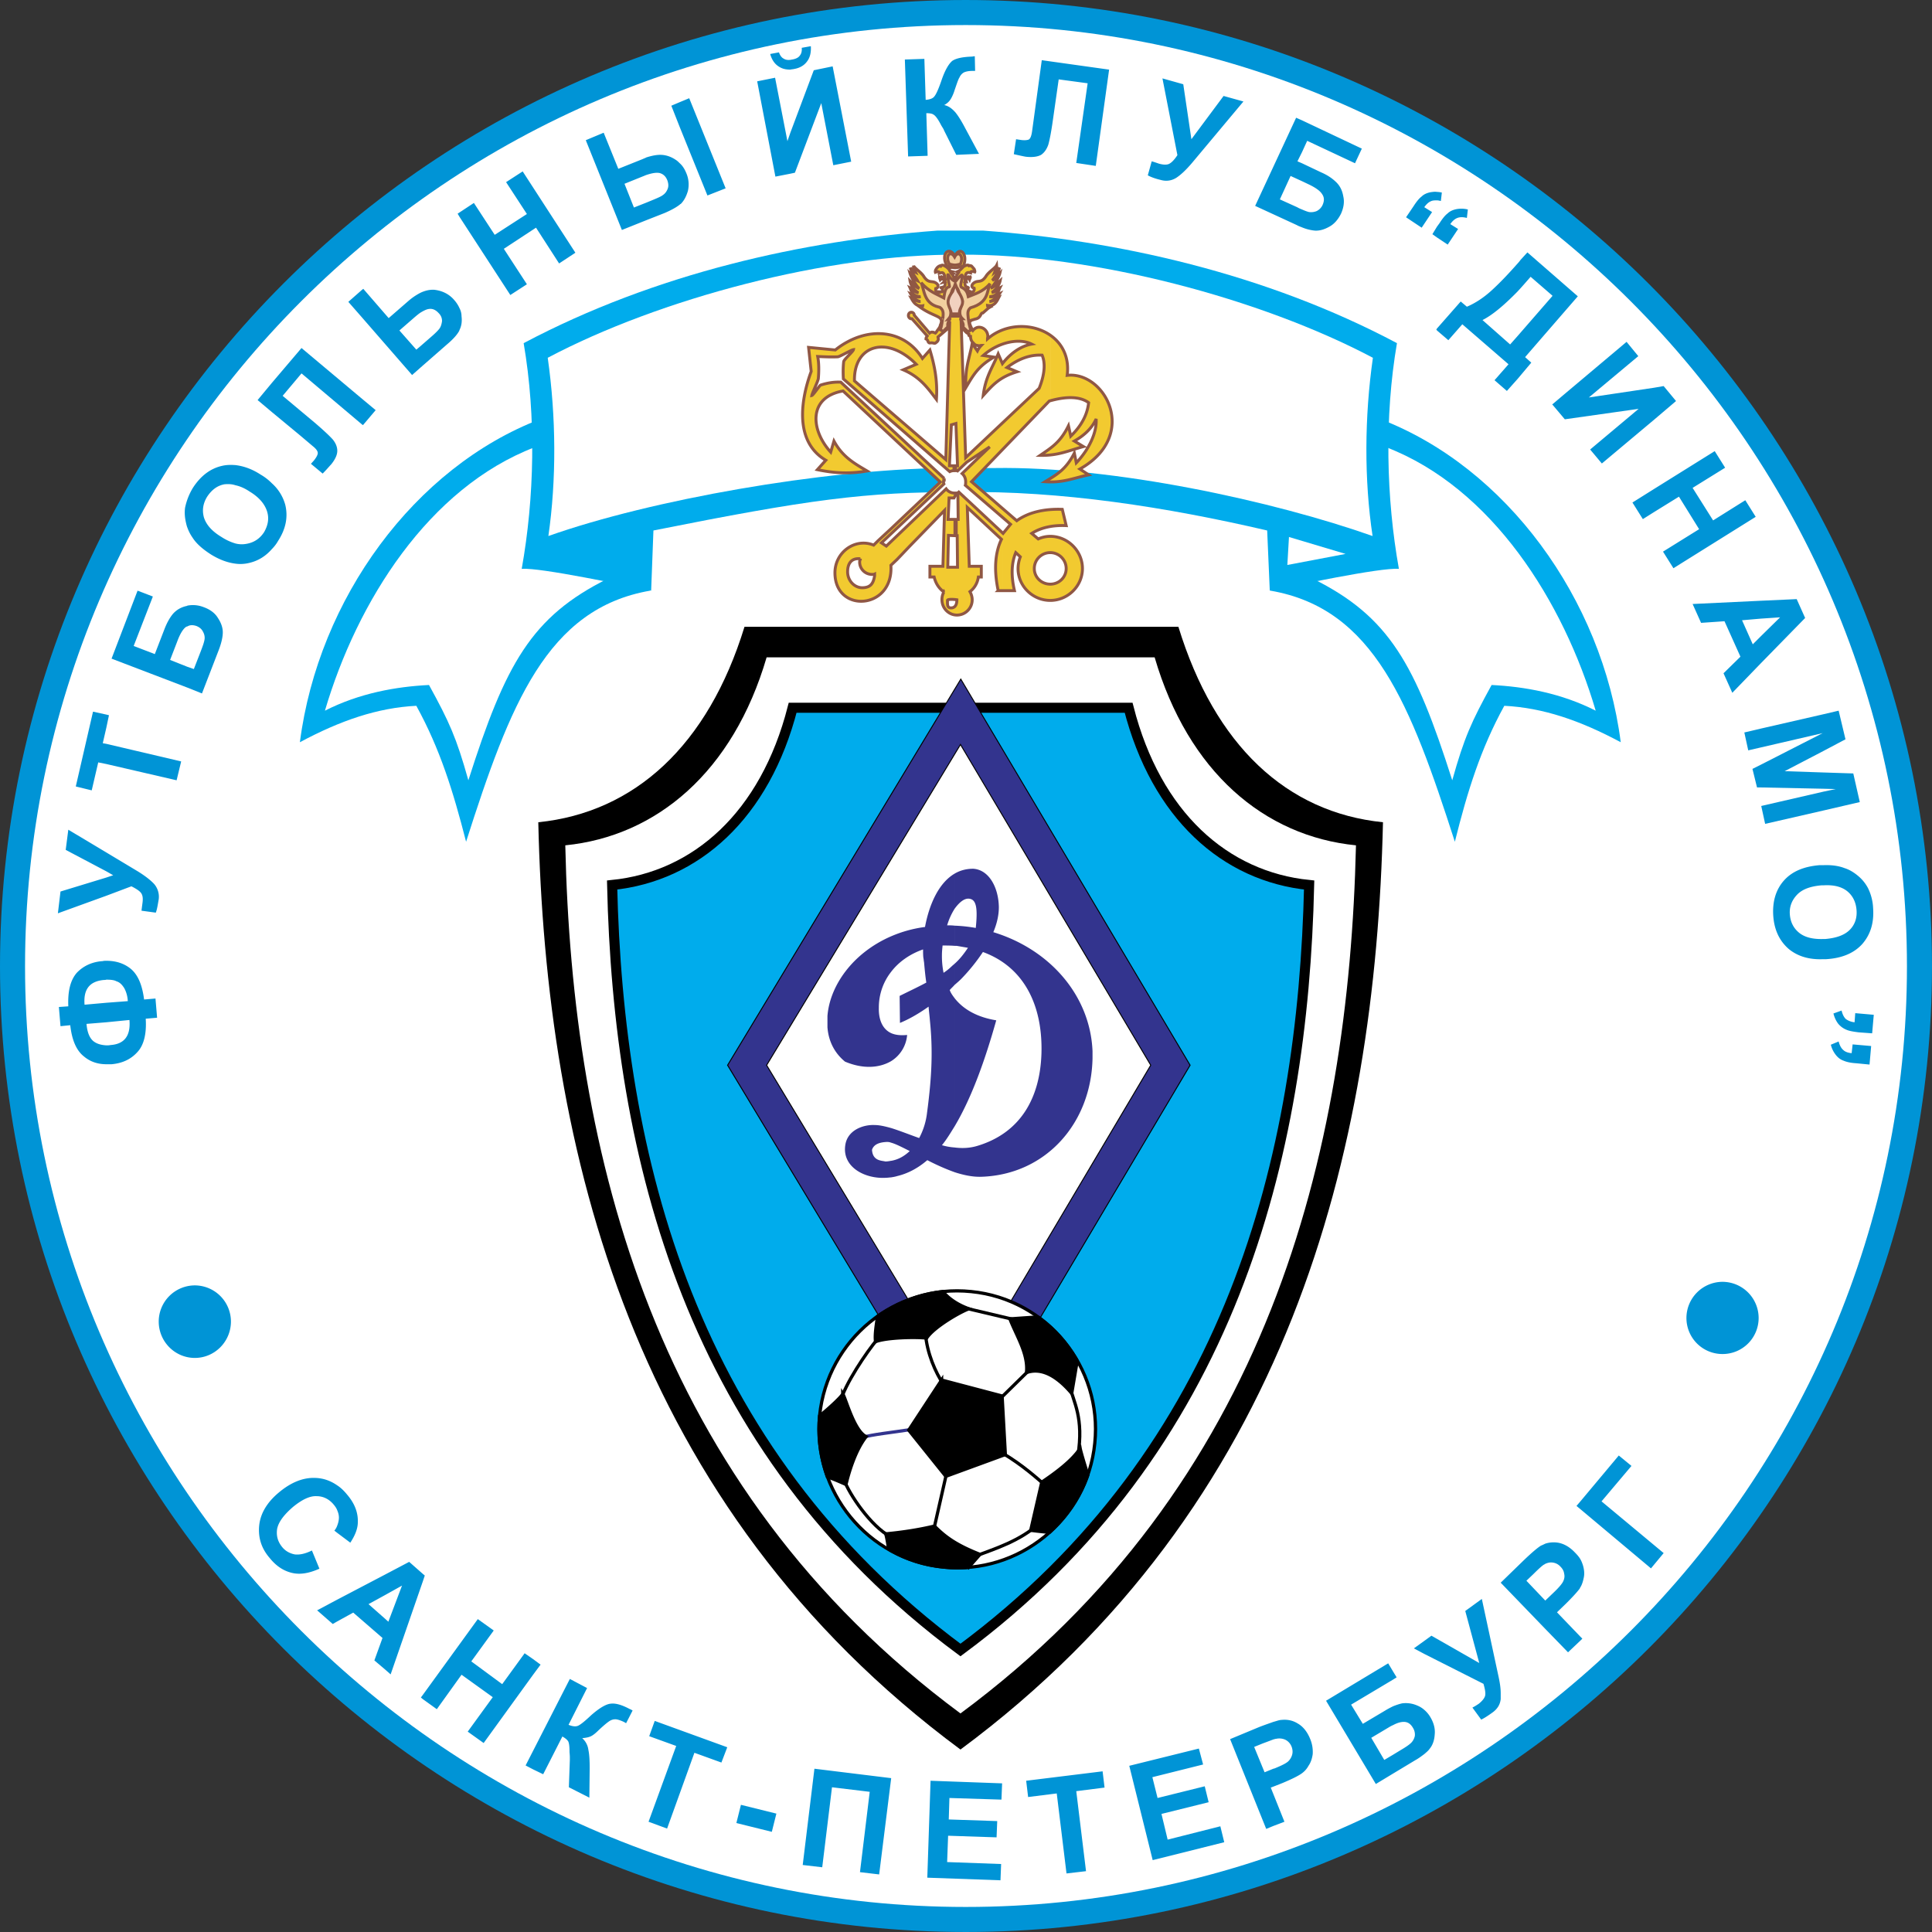
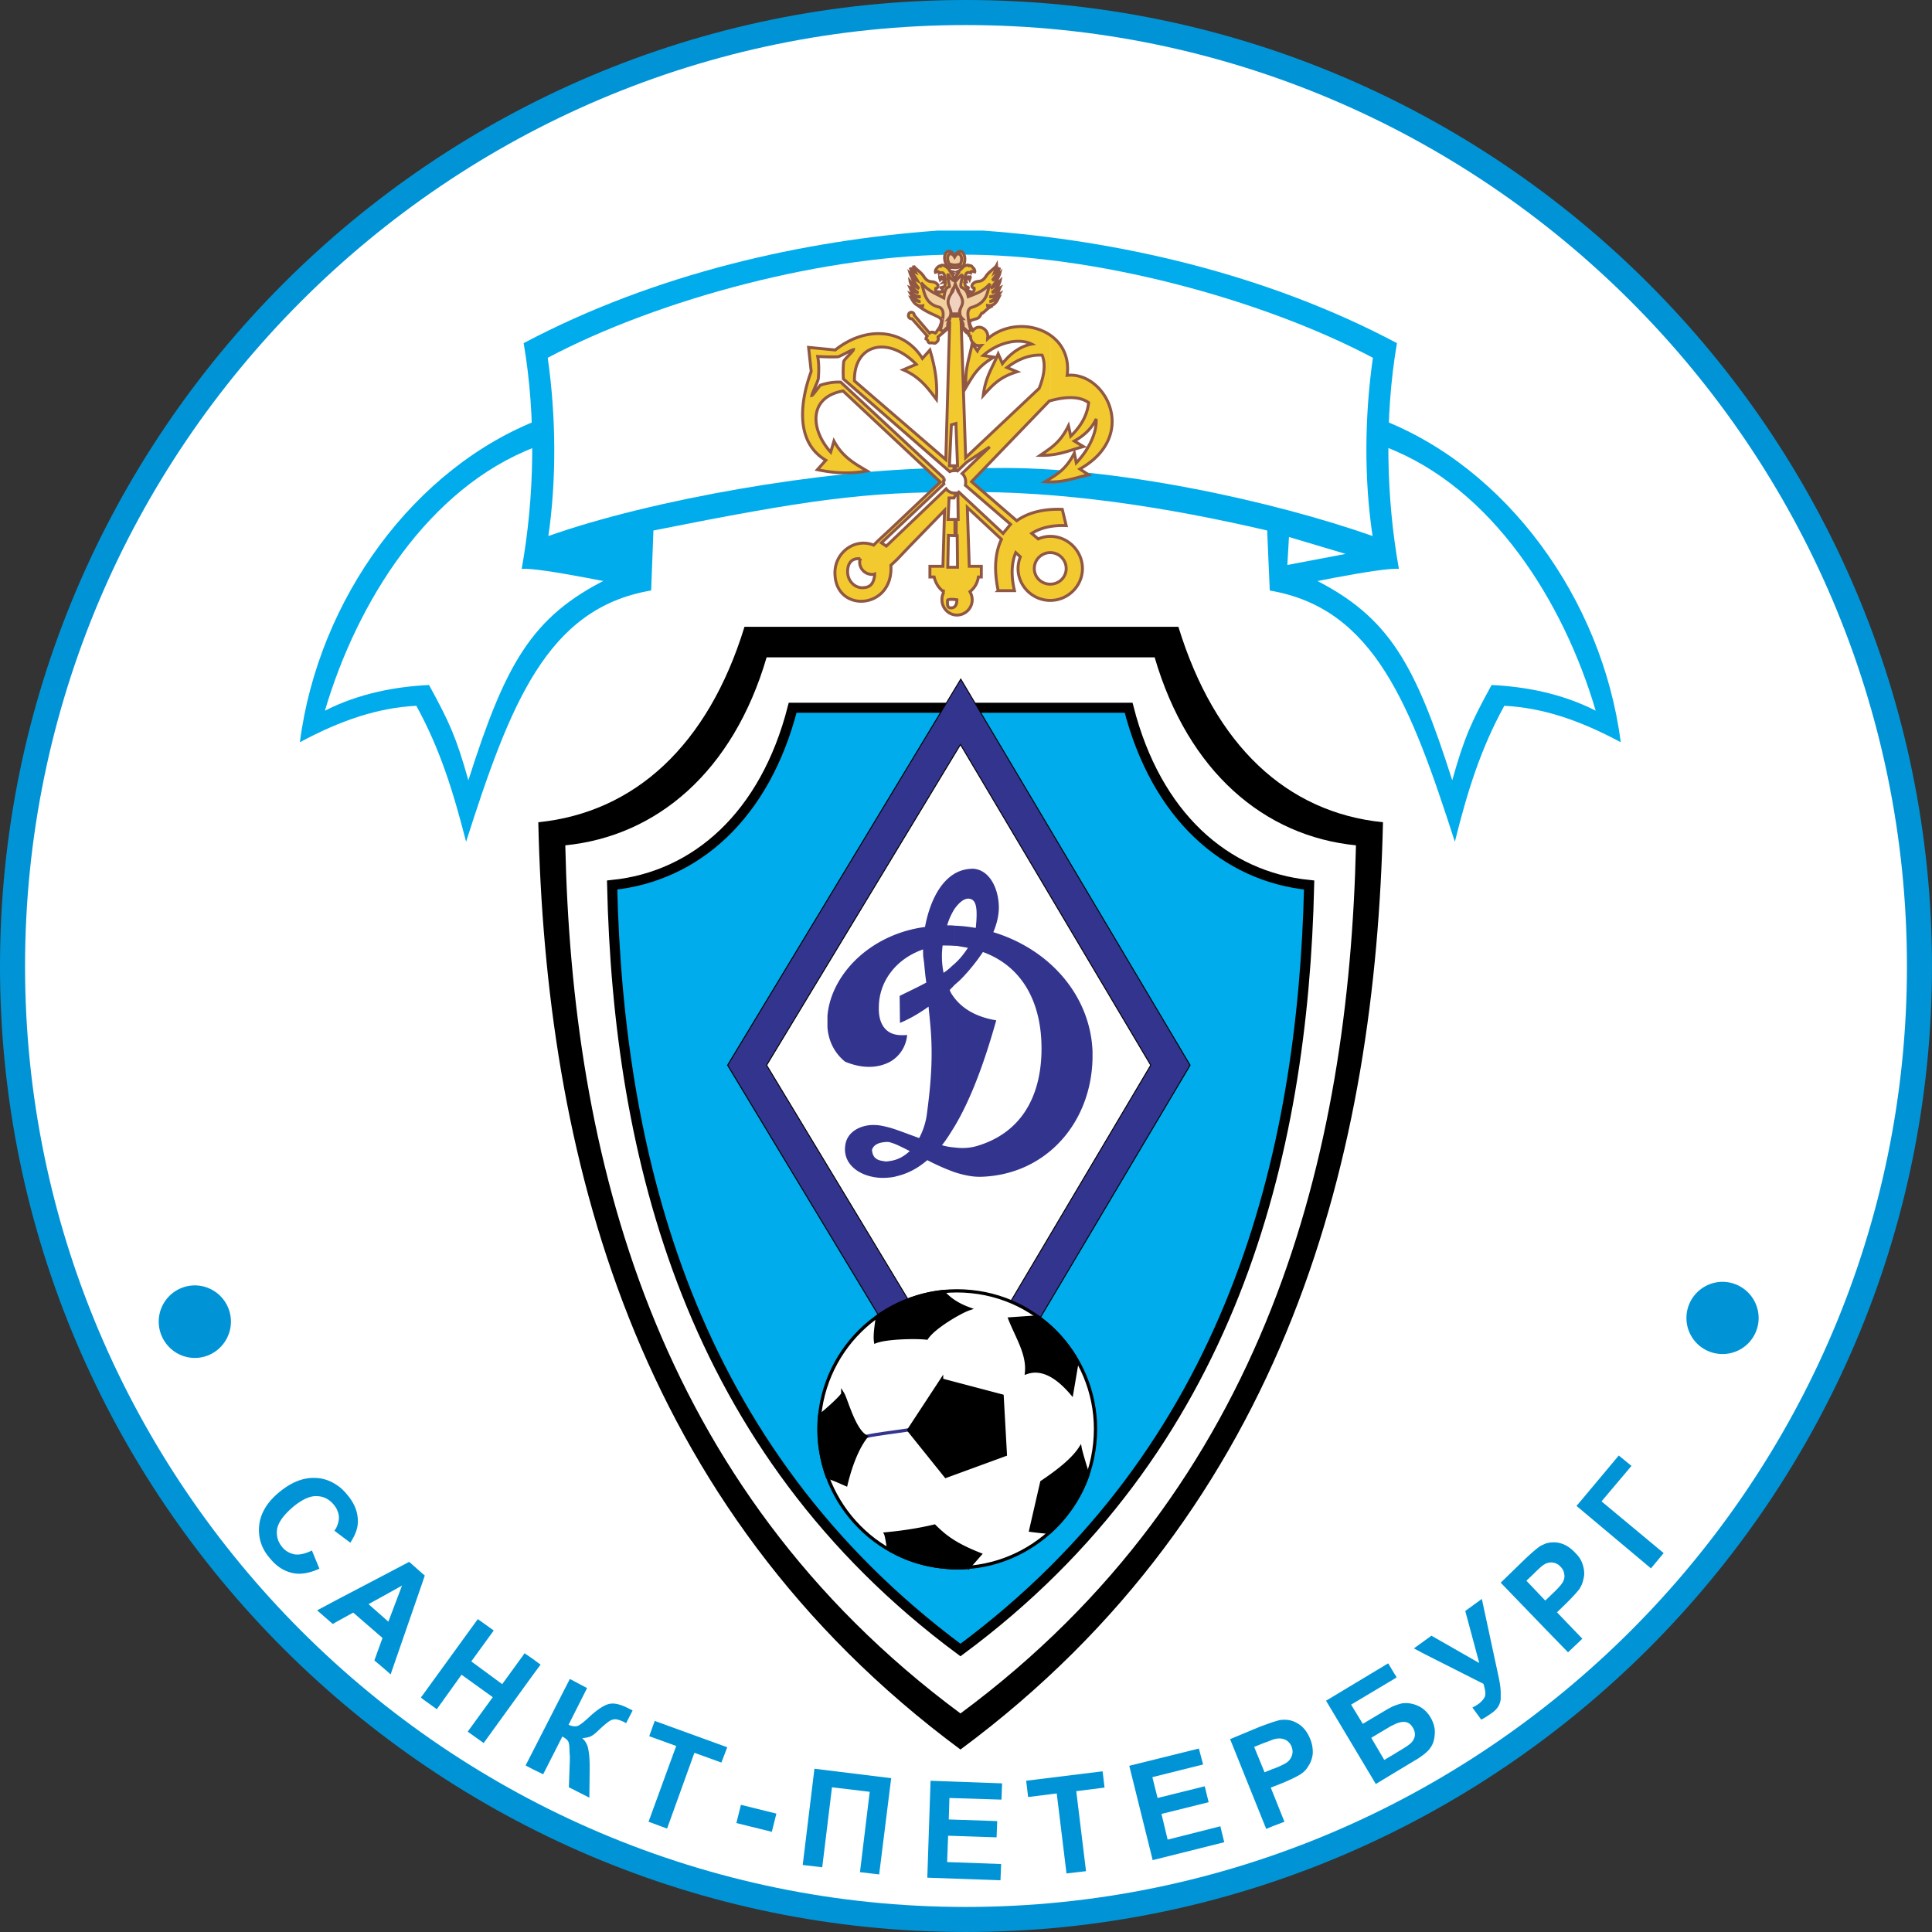
<svg xmlns="http://www.w3.org/2000/svg" width="2500" height="2500" viewBox="0 0 214.619 214.618">
  <rect x="0" y="0" width="214.619" height="214.618" fill="#333333" stroke="none" />
  <path d="M107.273 214.618c59.146 0 107.345-48.198 107.345-107.273C214.619 48.198 166.419 0 107.273 0 48.199 0 0 48.198 0 107.345c0 59.075 48.199 107.273 107.273 107.273z" fill="#0094d6" />
  <path d="M107.273 211.836c57.593 0 104.563-46.971 104.563-104.491 0-57.593-46.971-104.563-104.563-104.563-57.521 0-104.491 46.97-104.491 104.563 0 57.521 46.97 104.491 104.491 104.491z" fill="#fff" />
  <g fill="#0094d6">
    <path d="M81.801 202.515l3.938.975.506-2.023-3.938-.976zM67.854 189.254c-.506.036-1.265.47-2.204 1.301-.723.687-1.192 1.048-1.445 1.156-.253.108-.614.072-1.048-.108l2.06-4.083-1.915-1.012-4.083 7.985-.831 1.626.831.434 1.12.542 2.132-4.192c.325.181.542.362.65.542.108.217.145.614.145 1.192.036.361.036.542.036.578v.29l-.108 3.035 2.276 1.156.036-3.288c0-.831-.036-1.518-.145-2.023a2.08 2.08 0 0 0-.686-1.3c.434-.037.795-.108 1.048-.253.253-.144.505-.361.795-.65.542-.506.939-.832 1.156-.976.216-.145.434-.217.686-.217.217 0 .542.108.939.289l.253.144.723-1.409c-.144-.072-.217-.145-.289-.145-.867-.469-1.59-.686-2.132-.614zM89.171 207.175l2.168.253 1.084-8.887 4.191.505-1.083 8.924 2.131.253 1.337-10.695-8.527-1.048zM34.65 172.237c-.723.361-1.374.505-1.915.434-.542-.108-1.012-.362-1.373-.795-.506-.615-.686-1.265-.578-2.023.145-.759.723-1.554 1.77-2.457.976-.795 1.843-1.229 2.602-1.192.759 0 1.409.326 1.915.939.181.217.325.434.398.65.108.253.18.505.18.795 0 .289-.072.578-.18.867a1.84 1.84 0 0 1-.326.578l.326.253 1.445 1.083c.505-.758.795-1.481.831-2.132.072-1.156-.325-2.204-1.192-3.215-.325-.397-.687-.759-1.083-1.012-.723-.506-1.518-.795-2.385-.831-1.373-.072-2.746.47-4.119 1.626-1.301 1.084-2.023 2.312-2.168 3.613-.145 1.337.217 2.565 1.157 3.649.723.903 1.553 1.445 2.493 1.662.903.216 1.915.036 3.035-.47l-.833-2.022zM60.05 184.918l-.831-.613-.939-.651-2.493 3.432-3.433-2.528 2.493-3.433-1.77-1.265-6.107 8.419-.216.289.216.181 1.554 1.119 2.746-3.829 3.469 2.493-2.782 3.829 1.77 1.265 5.492-7.587zM47.188 175.019l-.217-.181-1.517-1.337-2.674 1.409-5.311 2.783-2.24 1.192 1.734 1.517.506-.289 1.77-.976 3.252 2.818-.903 2.493 1.192 1.011.614.542 3.577-10.333.217-.649zm-4.047 5.13l-.361-.325-1.843-1.626 1.843-1.012 1.879-1.048-1.518 4.011zM72.118 192.868l2.999 1.083-3.072 8.419 2.06.759 3.035-8.419 2.999 1.084.65-1.698-8.057-2.927zM164.613 177.62l-1.842 1.337 1.554 5.781-5.312-3.035-.795.578-1.156.831 1.156.614 6.576 3.324c.18.614.253 1.048.18 1.337-.072.252-.289.542-.687.867-.216.145-.433.29-.722.434l.976 1.336c.325-.145.758-.433 1.265-.795.542-.397.831-.867.903-1.48v-.651c0-.506-.072-1.048-.216-1.735l-1.88-8.743zM175.561 173.212c-.145-.253-.362-.506-.615-.758-.578-.614-1.229-.976-1.879-1.084a3.04 3.04 0 0 0-1.409.109c-.145.072-.289.144-.47.217-.361.216-1.012.759-1.951 1.662l-2.529 2.457 4.95 5.131 2.529 2.602 1.374-1.301.216-.216-.216-.217-2.602-2.71 1.012-.976c.686-.686 1.192-1.228 1.518-1.662.036-.072.036-.108.072-.145.18-.289.289-.65.361-1.011.108-.434.072-.904-.073-1.41-.072-.218-.143-.435-.288-.688zm-1.915 2.457c-.108.253-.506.723-1.12 1.301l-.867.831-2.096-2.204.759-.723c.542-.542.939-.903 1.156-1.047.073-.037.145-.073.181-.108.253-.109.505-.181.795-.145.325.036.65.18.903.47.217.217.361.47.397.759.073.288.037.577-.108.866zM158.218 189.941a2.707 2.707 0 0 0-.758-.47 3.164 3.164 0 0 0-1.698-.253c-.326.072-.65.181-1.012.326-.289.144-.578.289-.867.469l-2.493 1.481-1.301-2.132 4.661-2.782.397-.253-.397-.65-.542-.904-6.901 4.155 5.528 9.25 1.915-1.157 2.457-1.481c.397-.217.723-.47 1.012-.686.253-.217.47-.397.615-.615.325-.397.505-.939.542-1.553.072-.65-.108-1.301-.47-1.916a3.183 3.183 0 0 0-.688-.829zm-1.048 2.89a1.53 1.53 0 0 1-.397.759c-.217.217-.579.47-1.193.831l-.831.506-.975.578-1.446-2.458 1.878-1.12c.181-.109.362-.217.542-.289.47-.253.868-.361 1.192-.361.434 0 .759.217 1.012.65a1.4 1.4 0 0 1 .218.904zM177.909 166.781l3.324-3.938-1.409-1.157-4.263 5.095-.434.506.434.361 7.84 6.576 1.409-1.698zM129.71 204.357l-.686-2.855 5.24-1.3-.434-1.77-5.24 1.3-.577-2.312 5.636-1.409-.47-1.771-7.732 1.916 2.601 10.478 7.949-1.988-.433-1.771zM122.484 196.77l-8.49 1.047.216 1.807 3.18-.397 1.084 8.888 2.168-.253-1.084-8.888 3.143-.398zM144.163 191.458c-.578-.361-1.192-.469-1.843-.397-.181 0-.47.108-.867.217-.397.144-.939.325-1.59.578l-3.215 1.337 4.01 9.972.795-.326 1.229-.469-1.229-3.071-.289-.723.289-.108 1.012-.397c.939-.397 1.626-.723 2.059-1.012.326-.216.615-.506.832-.903.253-.362.397-.795.469-1.301a3.747 3.747 0 0 0-.289-1.699c-.326-.795-.795-1.372-1.373-1.698zm-.614 3.433a1.607 1.607 0 0 1-.434.759c-.217.216-.723.469-1.518.794l-.144.036-.976.397-1.157-2.818.976-.397c.506-.181.867-.325 1.156-.434.144-.036.252-.073.325-.073a1.614 1.614 0 0 1 1.012.109c.289.144.542.397.687.759.109.29.145.579.073.868zM103.01 208.584l8.13.29.071-1.807-5.997-.217.108-2.926 5.384.18.072-1.806-5.383-.181.072-2.385 5.781.181.072-1.807-7.949-.289z" />
  </g>
  <g fill="#0094d6">
-     <path d="M208.079 100.914a5.563 5.563 0 0 0-.579-2.276 4.483 4.483 0 0 0-1.048-1.301c-.469-.398-.976-.723-1.553-.903-.65-.253-1.445-.361-2.349-.325h-.434c-1.734.145-3.035.687-3.938 1.698-.903 1.012-1.301 2.349-1.192 3.938.108 1.554.687 2.782 1.734 3.686.976.795 2.24 1.192 3.83 1.12h.325c1.771-.108 3.107-.687 4.011-1.698.904-1.048 1.301-2.349 1.193-3.939zm-2.602 2.385c-.578.578-1.481.903-2.709 1.011h-.217c-1.156.037-2.023-.181-2.638-.65-.65-.506-1.012-1.192-1.084-2.06-.072-.867.217-1.59.795-2.204.578-.614 1.481-.939 2.71-1.048h.217c1.12-.072 1.987.145 2.602.614.65.506 1.012 1.229 1.083 2.132.072.868-.18 1.626-.759 2.205zM51.053 34.252a3.491 3.491 0 0 0-.578-.903c-.578-.687-1.336-1.047-2.204-1.156-.506-.036-1.011.072-1.554.325a6.718 6.718 0 0 0-1.337.904l-2.204 1.915-2.818-3.251-.145.108-1.518 1.337 1.518 1.734 5.564 6.395.939-.831 2.891-2.529c.687-.578 1.156-1.084 1.409-1.553 0-.036.036-.073.036-.109.217-.434.289-.939.217-1.517a1.905 1.905 0 0 0-.216-.869zm-2.204 2.204c-.144.217-.505.578-1.012 1.012l-1.12.976-.469.397-1.879-2.131 1.662-1.445c.253-.217.47-.398.687-.542.362-.217.65-.361.904-.397.433-.073.795.108 1.12.469.252.253.361.542.361.867-.037.289-.109.577-.254.794zM30.206 53.69a5.866 5.866 0 0 0-1.265-.976c-.939-.614-1.878-.939-2.782-1.047-.47-.036-.976-.036-1.445.072-1.337.289-2.421 1.12-3.288 2.457a7.013 7.013 0 0 0-.867 2.204c-.072.542-.036 1.083.108 1.698.036.145.072.325.145.506.145.397.325.759.578 1.12.434.686 1.156 1.301 2.06 1.879.939.578 1.843.903 2.71 1.012a4.048 4.048 0 0 0 1.481-.073c.976-.216 1.843-.722 2.565-1.554.253-.252.506-.578.687-.903.867-1.337 1.12-2.674.795-4.011a4.95 4.95 0 0 0-1.482-2.384zm-.867 5.42c-.47.723-1.12 1.156-1.952 1.3a2.814 2.814 0 0 1-1.228-.036 5.89 5.89 0 0 1-1.554-.723c-1.084-.65-1.698-1.374-1.951-2.168-.217-.795-.108-1.553.361-2.312.506-.758 1.12-1.228 1.915-1.373.397-.036.795-.036 1.229.108.505.108 1.012.325 1.554.687 1.083.65 1.698 1.41 1.951 2.205s.108 1.554-.325 2.312zM206.597 89.099l-.722-3.18-3.324-.108-4.3-.144 4.3-2.241 2.457-1.3-.759-3.18-1.698.398-6.937 1.59-1.843.433.434 1.987 1.409-.325 6.865-1.59-6.865 3.505-.94.47.506 2.06h.434l6.937.144 1.373.036-1.373.289-6.902 1.59.434 1.987 6.468-1.482zM33.494 38.66l-3.288 3.866-1.589 1.915 1.589 1.337 3.143 2.601 1.409 1.192c.362.289.542.542.542.759 0 .18-.145.47-.434.831l-.325.361 1.301 1.084c.469-.469.758-.831.939-1.011.47-.578.687-1.084.687-1.518 0-.434-.181-.867-.506-1.264-.361-.398-1.047-1.048-2.023-1.879l-3.541-2.963 2.096-2.493 6.72 5.672.108.073 1.409-1.663-1.518-1.264-6.719-5.636zM22.654 67.457a3.24 3.24 0 0 0-1.843-.18c-.036.036-.036.036-.072.036-.65.145-1.12.433-1.518.867-.361.434-.687 1.011-.976 1.771l-1.047 2.71-2.349-.903 2.132-5.493-1.699-.65-2.89 7.551 8.418 3.216 1.626.65 1.843-4.77c.325-.831.47-1.517.47-2.023 0-.505-.181-1.048-.542-1.59-.324-.542-.866-.94-1.553-1.192zm.073 3.541c-.036.289-.181.722-.434 1.373l-.759 1.951-.723-.252-1.915-.759.795-2.059c.289-.795.615-1.337.939-1.59.072-.036.108-.072.181-.072.289-.181.65-.181 1.048-.036.325.144.542.324.687.614.144.251.217.54.181.83zM206.092 112.548l-.073 1.012a1.966 1.966 0 0 1-.975-.362c-.217-.216-.362-.505-.47-.939l-.903.325c.108.434.289.831.542 1.156.253.29.542.506.903.651.326.144.795.217 1.374.289l1.481.108.18-2.059-2.059-.181zM205.694 116.993c-.397-.037-.723-.145-.94-.362-.217-.18-.397-.506-.505-.939l-.868.361c.108.434.29.795.542 1.12.252.325.542.542.867.65.325.145.795.253 1.409.289l1.481.145.18-2.059-2.059-.181-.107.976zM86.534 7.406c.397.254.795.326 1.264.326.145-.037.289-.037.434-.072.614-.109 1.12-.398 1.445-.868.325-.434.434-1.011.397-1.662l-1.012.18c.036.361-.036.65-.216.868-.145.216-.434.361-.832.433-.072 0-.144.037-.217.037-.289.036-.542 0-.759-.145-.216-.108-.397-.361-.505-.687l-.976.181c.182.651.507 1.121.977 1.409zM11.417 82.56l.398-1.735.289-1.373-.289-.072-1.482-.325-1.914 8.31 1.77.433.723-3.107.903.181 7.804 1.807.506-2.096-8.31-1.952zM15.248 96.759l-3.433-2.06-4.227-2.529-.289 2.24 4.516 2.385.759.433-.759.253-5.095 1.554-.289 2.42 5.383-1.951 2.782-1.048c.578.289.939.542 1.084.758.181.253.217.615.145 1.121-.036.253-.072.542-.108.831l1.59.217c.144-.361.216-.867.325-1.482a2.182 2.182 0 0 0-.505-1.698c-.398-.432-1.049-.938-1.879-1.444zM17.271 110.922l-1.265.109c-.216-1.698-.723-2.818-1.553-3.469-.759-.578-1.626-.831-2.638-.831-.145 0-.289 0-.397.036-1.192.072-2.168.542-2.891 1.301-.687.795-1.012 1.987-.939 3.722l-1.048.072.181 2.132 1.084-.108c.181 1.663.687 2.818 1.518 3.469.687.579 1.518.867 2.493.867h.578c1.192-.108 2.132-.542 2.854-1.336.723-.759 1.047-2.023.939-3.722l1.264-.109-.18-2.133zm-5.745-2.059c.072 0 .181 0 .289-.036.47 0 .867.036 1.12.181.361.108.614.361.867.759.216.397.361.867.397 1.445l-2.385.181-2.421.216c-.143-1.734.579-2.602 2.133-2.746zm.759 7.226c-.181.036-.325.036-.47.036-.614-.036-1.084-.181-1.445-.469-.433-.361-.686-1.012-.759-1.916l2.204-.18 2.565-.253c.145 1.734-.542 2.673-2.095 2.782zM132.348 15.464l-.903-6.106-2.313-.65 1.662 8.527c-.361.542-.65.831-.939.976-.253.108-.615.108-1.121-.036-.216-.072-.506-.181-.795-.253l-.434 1.554c.326.18.795.361 1.409.505.614.18 1.192.108 1.735-.217.505-.325 1.083-.867 1.734-1.626l5.745-6.865-2.204-.614-3.576 4.805zM160.819 27.171l1.156-1.734-.868-.542c.253-.361.506-.578.795-.687.29-.108.615-.108 1.048 0l.108-.939a3.033 3.033 0 0 0-1.265-.037c-.361.073-.723.217-.976.47-.289.216-.578.578-.903 1.084l-.289.397-.506.831.506.362 1.194.795zM159.013 22.329c.181-.072.397-.072.615-.072.144 0 .289.036.433.072l.108-.939a2.789 2.789 0 0 0-.541-.072c-.253-.036-.47 0-.723.036-.361.072-.723.217-.976.47-.289.217-.578.578-.903 1.083l-.831 1.229 1.734 1.156 1.156-1.734-.867-.542c.253-.362.506-.579.795-.687zM143.982 13.079l-4.552 9.792 4.625 2.132c.18.108.397.18.578.252a5.004 5.004 0 0 0 1.41.361c.505.037 1.048-.108 1.626-.434.541-.289.975-.794 1.3-1.445.29-.651.398-1.301.253-1.915-.108-.65-.361-1.156-.758-1.554-.398-.397-.939-.794-1.699-1.12l-2.132-1.012-.505-.217.505-1.012.578-1.265 5.312 2.493.758-1.625-6.648-3.144-.651-.287zm.65 7.046l.759.361c.758.361 1.264.723 1.481 1.084.253.361.253.758.036 1.229a1.417 1.417 0 0 1-.65.65 1.654 1.654 0 0 1-.831.108c-.18-.036-.469-.145-.795-.289a3.708 3.708 0 0 1-.542-.253l-1.915-.867 1.192-2.602 1.265.579zM186.184 44.549l-1.374-1.661-1.047.18-7.263 1.084 5.492-4.589-1.301-1.589-6.829 5.745-1.408 1.192h-.037l.037.036 1.373 1.626h.035l8.166-1.156-5.383 4.516 1.3 1.554 5.818-4.878zM193.879 55.569l-3.576 2.241-2.277-3.614 3.613-2.24-1.156-1.842-6.72 4.191-2.421 1.517 1.156 1.843 1.265-.795 2.745-1.698 2.241 3.613-4.011 2.493 1.157 1.843 9.14-5.709zM172.454 36.167l1.409-1.626 1.41-1.626-1.41-1.228-1.409-1.229-2.782-2.421-.759.831a3.742 3.742 0 0 1-.325.397c-1.084 1.229-2.023 2.204-2.854 2.963-.904.831-1.843 1.445-2.782 1.843l-.687-.579-2.637 3-.073.108.073.108 1.264 1.083 1.553-1.77 5.131 4.444-1.554 1.771 1.373 1.192 1.192-1.337 1.518-1.806-.687-.614 3.036-3.504zm-4.698 2.096l-3.071-2.71c1.084-.542 2.385-1.626 3.902-3.179.47-.506.939-1.048 1.445-1.626l2.421 2.096v.036l-3.866 4.444-.831.939zM56.22 20.233l2.312 3.541-3.577 2.312-2.312-3.541-1.59 1.049-.217.144.217.362 5.637 8.671 1.842-1.193-2.565-3.938 3.577-2.348 2.565 3.974 1.807-1.192-5.854-9.033zM75.514 18.138c-.145-.145-.289-.289-.47-.397-.542-.361-1.12-.542-1.698-.542-.47 0-.976.108-1.554.289-.108.072-.253.108-.397.181l-2.71 1.084-1.625-4.011-1.987.831 4.01 9.973 2.71-1.084 2.023-.795c.759-.325 1.337-.65 1.698-.939.036-.037.072-.072.108-.072.361-.362.614-.831.794-1.445a3.178 3.178 0 0 0-.18-1.987c-.18-.435-.397-.797-.722-1.086zm-1.337 2.818c-.108.29-.289.542-.506.687-.216.181-.65.362-1.264.615l-.614.253-1.373.542-1.048-2.638 2.06-.831c.108-.036.253-.108.361-.145.65-.217 1.12-.289 1.481-.217.397.108.687.361.867.831.109.325.144.614.036.903zM200.527 68.648l-.939-2.095-3.974.181-7.587.361.939 2.095 2.602-.18 1.771 3.938-1.879 1.843.976 2.168 3.18-3.288 4.911-5.023zm-5.817 2.927l-1.192-2.673 2.096-.181 2.132-.145-2.132 2.095-.904.904zM114.896 12.791l-.253 1.842c-.072.47-.18.759-.361.868-.181.072-.506.108-.939.036l-.47-.072-.253 1.662c.651.145 1.12.253 1.374.289.723.072 1.265 0 1.662-.216.361-.253.614-.615.795-1.121.144-.506.325-1.409.506-2.709l.65-4.553 3.216.434-1.265 8.852 2.168.325 1.481-10.694-7.479-1.048-.832 6.105zM75.514 11.345l-.939.398.939 2.384 3.071 7.588 2.023-.795-4.046-10.009zM90.4 7.804l-2.602 6.937-.325.94-1.372-7.046-1.988.398 2.023 10.586 1.662-.325.506-.108 2.927-7.732 1.337 6.9 1.987-.397-2.059-10.586zM106.117 12.465c-.361-.397-.722-.686-1.229-.795.398-.216.615-.469.759-.722.145-.252.29-.578.398-.939.252-.723.397-1.193.542-1.41a1.17 1.17 0 0 1 .469-.542c.217-.109.542-.181.976-.181h.29l-.036-1.626c-.145 0-.253.037-.325.037-1.012.036-1.734.181-2.168.469-.397.326-.832 1.048-1.229 2.24-.325.939-.578 1.481-.759 1.699-.145.216-.47.361-.976.397l-.145-4.553-2.167.072.361 10.768 2.168-.072-.145-4.733c.361 0 .65.036.831.18.181.108.433.434.723.976.145.289.253.434.289.506.072.108.108.181.108.216l1.374 2.747 2.529-.108-1.554-2.891c-.398-.76-.759-1.338-1.084-1.735z" />
-   </g>
+     </g>
  <path d="M191.35 150.414a4.002 4.002 0 0 0 4.011-4.011 4.025 4.025 0 0 0-4.011-4.01 4.024 4.024 0 0 0-4.01 4.01 4.001 4.001 0 0 0 4.01 4.011z" fill="#0094d6" />
  <path d="M106.695 194.349C70.166 167.287 60.628 127.832 59.797 91.34c10.695-1.084 18.86-8.527 22.907-21.715h48.199c4.046 13.188 12.031 20.631 22.727 21.715-.832 36.492-10.406 75.947-46.935 103.009z" />
  <path d="M106.695 190.339c-34.18-25.329-43.141-62.254-43.899-96.435 10.153-1.012 18.644-8.166 22.365-20.884h43.104c3.721 12.718 12.176 19.872 22.365 20.884-.795 34.18-9.719 71.106-43.935 96.435z" fill="#fff" />
  <path d="M106.695 183.293c-30.134-22.329-38.01-54.883-38.696-84.98 9.285-.939 16.981-7.696 20.053-19.691h37.323c3.071 11.996 10.731 18.752 20.053 19.691-.687 30.097-8.564 62.651-38.733 84.98z" fill="#00acec" stroke="#000" stroke-width="1.12" />
  <path fill="#33348e" stroke="#000" stroke-width=".108" d="M106.731 75.441l-25.906 42.888 25.906 42.924 25.473-42.924z" />
  <path fill="#fff" stroke="#000" stroke-width=".108" d="M106.695 82.704l-21.534 35.625 21.534 35.661 21.137-35.661z" />
  <path d="M106.045 105.069h.217c.434.073.831.145 1.265.217-.434.65-.903 1.264-1.481 1.77v2.349c.252-.217.505-.434.722-.651a20.908 20.908 0 0 0 2.421-2.999c4.552 1.663 6.648 5.89 6.503 11.237-.145 4.95-2.312 8.852-7.118 10.297-.831.253-1.662.289-2.529.181v2.746c1.011.325 2.023.542 2.999.506 7.154-.253 12.176-5.961 12.321-13.152v-.578-.217c-.253-6.178-4.733-11.309-11.02-13.224.397-.939.614-1.879.614-2.782-.036-2.168-1.084-4.155-2.854-4.264-.759 0-1.445.181-2.059.542v3.902c.578-.795 1.192-1.265 1.771-1.084.65.181.795 1.121.578 3.216a16.716 16.716 0 0 0-2.348-.253v2.241h-.002zm0 20.053v-14.236c.939 1.192 2.42 2.096 4.625 2.457-1.23 4.372-2.71 8.563-4.625 11.779zm-1.409-19.041c0-.326.036-.687.072-1.048.433 0 .867 0 1.337.036v-2.24c-.29-.036-.542-.036-.831-.036a7.264 7.264 0 0 1 .831-1.842v-3.902c-1.843 1.083-2.854 3.577-3.289 5.925a13.973 13.973 0 0 0-3.793 1.048v3.974c.867-1.156 2.132-2.023 3.577-2.529 0 .325 0 .65.036.939.036.145.036.325.072.47.072.795.145 1.589.253 2.275-.94.506-1.951.976-2.963 1.482l.036 2.999c.976-.398 2.06-1.012 3.18-1.807.036.506.108 1.012.145 1.517.325 3.18.252 6.034-.325 10.333a7.82 7.82 0 0 1-.867 2.746c-1.12-.397-2.204-.831-3.144-1.12v1.626c.542.145 1.229.505 2.096.939-.578.542-1.229.939-2.06 1.084h-.036v1.843c.217-.036.47-.072.687-.145 1.229-.289 2.349-.903 3.36-1.771.976.506 2.023.976 3.035 1.337v-2.746a6.387 6.387 0 0 1-1.409-.253c.505-.614.939-1.337 1.409-2.095v-14.236c-.217-.289-.434-.578-.542-.903.144-.18.361-.361.542-.578v-2.349c-.108.108-.217.181-.325.289a6.165 6.165 0 0 1-.903.723 9.4 9.4 0 0 1-.181-1.985zm-5.673 11.815v-3.143c.47.217 1.048.289 1.807.217a3.782 3.782 0 0 1-1.807 2.926zm0-13.875v3.974a6.395 6.395 0 0 0-1.336 3.939c-.037 1.264.361 2.349 1.336 2.818v3.143c-1.264.723-3.035.903-5.094.037-1.192-.976-1.843-2.313-1.951-3.831v-1.228c.252-3.324 2.746-6.973 7.045-8.852zm0 21.281v1.626c-.181-.073-.325-.073-.469-.073-.723.036-1.409.217-1.626.868.073 1.264 1.084 1.192 1.481 1.3.217 0 .434-.036.614-.072v1.843c-.145 0-.289.036-.469.036-2.349.18-4.986-1.156-4.589-3.649.253-1.662 2.023-2.276 3.288-2.204.506.001 1.119.145 1.77.325z" fill="#33348e" />
  <path d="M107.887 143.476c8.419.832 14.597 8.418 13.73 16.837-.832 8.455-8.419 14.633-16.801 13.766-8.418-.831-14.597-8.419-13.766-16.837.868-8.454 8.419-14.633 16.837-13.766z" fill="#fff" stroke="#000" stroke-width=".361" />
  <path d="M101.203 158.796c-2.023.325-4.299.542-5.492.903" fill="none" stroke="#33348e" stroke-width=".361" />
-   <path d="M111.32 161.397c2.276 1.336 4.01 2.926 4.805 3.613M97.481 148.751c-1.192 1.409-3.686 5.094-4.119 6.973M102.793 148.065c.181 2.276 1.12 4.372 2.023 5.745M106.803 145.21l5.817 1.373M114.535 152.003l-3.937 3.866M118.871 154.063c.362 1.698 1.554 3.36.867 7.696M108.393 172.851c2.06-.795 4.914-1.626 7.227-3.758M105.214 163.384l-1.445 6.36M93.724 164.288c.579 1.698 3.071 5.311 5.167 6.395" fill="none" stroke="#000" stroke-width=".361" />
  <path d="M98.71 172.092c-.108-.795-.253-1.554-.325-1.698 1.951-.181 3.758-.47 5.42-.867 1.156 1.156 2.312 2.06 5.059 3.144l-1.265 1.445a14.37 14.37 0 0 1-2.782-.036c-2.241-.217-4.3-.904-6.107-1.988zm16.584-25.798c1.807 1.265 3.289 2.963 4.372 4.877l-.614 3.613c-1.662-1.951-3.36-2.891-5.022-2.312.217-2.06-1.084-4.01-1.843-5.962l3.107-.216zm5.564 17.524c-.867 2.529-2.385 4.697-4.264 6.396-.614-.036-1.228-.108-2.096-.217l1.229-5.348c1.337-.903 3.324-2.312 4.263-3.758.038.217.435 1.663.868 2.927zm-28.94.253a15.737 15.737 0 0 1-.867-6.792c.975-.759 2.564-2.24 2.564-2.457.362.579 1.265 4.119 2.602 4.77-1.229 1.554-1.951 4.083-2.24 5.311-.903-.399-1.481-.651-2.059-.832zm5.563-17.848c2.132-1.481 4.625-2.458 7.263-2.747.614.759 1.59 1.445 2.891 1.915-.868.29-3.866 1.987-4.697 3.252-1.229-.144-4.48-.072-5.673.397-.108-.686.072-1.806.216-2.817zm7.119 7.081l6.72 1.771.361 6.503-6.612 2.421-4.119-5.131 3.65-5.564z" />
  <path d="M98.71 172.092c-.108-.795-.253-1.554-.325-1.698 1.951-.181 3.758-.47 5.42-.867 1.156 1.156 2.312 2.06 5.059 3.144l-1.265 1.445a14.37 14.37 0 0 1-2.782-.036c-2.241-.217-4.3-.904-6.107-1.988zm16.584-25.798c1.807 1.265 3.289 2.963 4.372 4.877l-.614 3.613c-1.662-1.951-3.36-2.891-5.022-2.312.217-2.06-1.084-4.01-1.843-5.962l3.107-.216zm5.564 17.524c-.867 2.529-2.385 4.697-4.264 6.396-.614-.036-1.228-.108-2.096-.217l1.229-5.348c1.337-.903 3.324-2.312 4.263-3.758.038.217.435 1.663.868 2.927zm-28.94.253a15.737 15.737 0 0 1-.867-6.792c.975-.759 2.564-2.24 2.564-2.457.362.579 1.265 4.119 2.602 4.77-1.229 1.554-1.951 4.083-2.24 5.311-.903-.399-1.481-.651-2.059-.832zm5.563-17.848c2.132-1.481 4.625-2.458 7.263-2.747.614.759 1.59 1.445 2.891 1.915-.868.29-3.866 1.987-4.697 3.252-1.229-.144-4.48-.072-5.673.397-.108-.686.072-1.806.216-2.817zm7.119 7.081l6.72 1.771.361 6.503-6.612 2.421-4.119-5.131 3.65-5.564z" fill="none" stroke="#000" stroke-width=".361" />
  <path d="M21.643 150.847c2.204 0 4.011-1.807 4.011-4.047a4.025 4.025 0 0 0-4.011-4.011 4.025 4.025 0 0 0-4.011 4.011c0 2.24 1.807 4.047 4.011 4.047z" fill="#0094d6" />
  <path d="M107.345 64.458h-2.023c.073 1.011 1.879 1.011 2.023 0z" fill="#fff" stroke="#905744" stroke-width=".325" />
  <path d="M51.776 93.507c4.878-15.247 8.96-25.906 20.45-27.893L59.978 46.573c-13.91 5.347-24.605 19.908-26.665 35.878 4.516-2.421 8.635-3.83 12.935-4.047 2.637 4.806 4.083 9.467 5.528 15.103z" fill="#00acec" />
  <path d="M52.029 86.679c4.119-12.899 6.973-18.175 15.5-22.402l-8.13-14.597c-11.778 4.517-19.728 17.126-23.304 29.267 3.83-1.951 7.913-2.674 11.562-2.854 2.24 4.082 3.035 5.816 4.372 10.586z" fill="#fff" />
-   <path fill="#fff" d="M63.88 61.531l6.503 1.229-.18-3.108z" />
  <path d="M161.614 93.507c-4.914-15.247-8.961-25.906-20.486-27.893l12.249-19.041c13.911 5.347 24.605 19.908 26.665 35.878-4.516-2.421-8.635-3.83-12.935-4.047-2.638 4.806-4.084 9.467-5.493 15.103z" fill="#00acec" />
  <path d="M161.325 86.679c-4.119-12.899-6.974-18.175-15.5-22.402l8.166-14.597c11.743 4.517 19.692 17.126 23.269 29.267-3.83-1.951-7.913-2.674-11.562-2.854-2.241 4.082-3.036 5.816-4.373 10.586z" fill="#fff" />
  <path d="M72.587 58.93l-.253 6.684c-2.565-.506-12.357-2.601-14.38-2.421 1.409-7.84 1.626-16.873.217-25.075C72.84 30.35 89.28 26.701 104.13 25.617h5.094c14.85 1.084 31.326 4.733 45.959 12.501-1.409 8.202-1.193 17.235.216 25.075-2.023-.18-11.814 1.915-14.344 2.421l-.289-6.684c-11.165-2.602-22.979-4.444-34.072-4.263-10.513-.037-16.908.83-34.107 4.263z" fill="#00acec" />
  <path d="M104.744 51.993c-13.405.18-32.374 3.504-43.827 7.551.903-6.251.867-13.224-.072-19.8 12.357-6.54 31.109-11.562 45.814-11.454 14.778-.108 33.494 4.914 45.851 11.454-.939 6.576-.976 13.549-.036 19.8-10.948-3.866-28.76-7.769-42.02-7.551h-5.71zM149.474 61.531l-6.467 1.229.18-3.108z" fill="#fff" />
  <path d="M116.667 66.698c1.951 0 3.577-1.59 3.577-3.541s-1.626-3.577-3.577-3.577v1.807c.976 0 1.771.795 1.771 1.77 0 .976-.795 1.735-1.771 1.735v1.806zm0-8.238c.542-.072 1.156-.108 1.771-.072l-.434-1.807c-.434-.036-.903 0-1.337.036v1.843zm0-13.947c2.06-.578 3.433-.397 4.264.217-.145 1.336-.795 2.565-1.987 3.721l-.252-1.156c-.615 1.265-1.265 1.915-2.024 2.493v.759c1.374-.145 2.312-.578 3.686-.939l-1.011-.615c1.156-.65 1.987-1.481 2.42-2.456.108 1.445-.759 3.36-2.204 4.877l-.216-1.083c-.795 1.554-1.626 2.168-2.674 2.818v.397c1.662 0 2.71-.469 4.264-.795l-.976-.65c2.602-1.481 3.577-3.468 3.577-5.311 0-2.854-2.42-5.383-4.985-5.095.252-2.023-.579-3.577-1.879-4.48v7.298zm-5.311 21.101h1.337c-.397-1.698-.326-3.107.145-4.227l.506.47a3.773 3.773 0 0 0-.253 1.3c0 1.951 1.626 3.541 3.577 3.541v-1.806c-.976 0-1.771-.759-1.771-1.735 0-.975.795-1.77 1.771-1.77V59.58c-.469 0-.939.108-1.337.289l-.723-.614c.578-.397 1.301-.65 2.06-.795v-1.843c-1.445.108-2.71.506-3.721 1.229l-1.59-1.373v9.141h-.001zm0-15.681l5.203-5.383c.036 0 .072-.036.108-.036v-7.298c-1.445-1.012-3.505-1.264-5.311-.578v1.59c1.192-.397 2.384-.434 3.251 0-1.192.217-2.276.976-3.251 2.131v1.626a6.898 6.898 0 0 1 1.626-.687l-1.12-.47c1.3-.976 2.565-1.445 3.902-1.374.361.832.325 2.06-.326 3.686l-4.083 3.831v2.962h.001zm5.311-.145v.759c-.361.036-.723.072-1.12.036.397-.252.759-.505 1.12-.795zm0 3.361c-.181.144-.397.252-.578.361.181.036.397.036.578.036v-.397zm-5.781 12.465h.47v-9.141l-3.433-2.963 3.433-3.577v-2.962l-4.083 3.866-.506-15.14c.181.253.109.506.217.759.036.181.216.325.397.506l.253.145c0 .036-.108.181.181.253 0 .325.108.578.325.759a.59.59 0 0 0 .397.253c.073 0 .145.036.217.036.108 0 .18-.036.253-.036a2.359 2.359 0 0 0-.434.614l-.578-.831c-.325 1.734-.831 2.818-.687 4.877.795-1.337 1.337-2.348 3.107-3.36l-1.192-.181a6.52 6.52 0 0 1 2.132-1.265v-1.59a5.022 5.022 0 0 0-1.662 1.012c0-.108.036-.181.036-.289 0-.542-.434-1.011-.975-1.011-.253 0-.506.145-.687.361-.108-.145-.362-.687-.362-.868-.036-.145.109-.108.145-.253l.47-.145c.687-.108.578-.723.867-.686l.615-.542c.072-.037.18-.109.252-.145-.145-.109-.361.108-.361-.145.759.145 1.048-.47 1.229-.831-.397.216-.723.397-1.012.397.397-.072.867-.469 1.12-.867-.397.18-.758.433-1.12.325.939-.036 1.012-.687 1.156-.975-.289.144-.469.469-.903.506.325-.145.831-.759.939-1.301-.325.29-.687.723-1.048.831.325-.253.903-1.192 1.012-1.662-.253.253-.542.65-.832.795.218-.289.723-1.012.795-1.41-.145.217-.361.362-.542.506.145-.397.253-.289.217-.759-.144.289-.903.723-1.192 1.229-.542.795-.867.361-1.336.723-.29.217-.29.506.036.578.072.362-.253.578-.615.542l.217-.144h.108s-.325-.036-.325-.108c0-.037-.325-.253-.108-.29.252-.072-.145-.108-.217-.216-.145-.217 0-.397-.217-.542l.289.036a.4.4 0 0 1-.18-.361c.144.108.289.072.361 0 .072 0 .145.036.18.108.036-.108.109-.181.072-.289a.232.232 0 0 1-.217 0c-.506.216-.289-.362-.144-.434.144-.072.253-.036.397 0 0-.216.216-.18.47-.108.036-.072-.072-.325-.072-.325-.109-.108-.181-.217-.29-.325-.036-.036-.108-.036-.145-.036-.072-.036-.072-.036-.144 0l-.037-.036s-.036-.036-.072-.036c-.217 0-.398.108-.578.217a.684.684 0 0 1-.29.072l.181.073c-.037.037-.181.18-.217.253v-.036l-.109.073-.145.072.145.036v.036l-.108.072-.144.037.144.036c-.072.145-.144.253-.216.397v4.191c.108 0 .252.037.361.145h-.361v31.47c.036.036.072.036.108.036 0 .216-.036.433-.108.578v1.12h.108c.939 0 1.698-.759 1.698-1.698 0-.326-.108-.65-.253-.904.47-.361.831-.903.939-1.625h.326v-1.192h-1.337l-.217-6.54 3.794 3.541c-.682 1.444-.864 3.323-.358 5.708zm.47-25.256v1.626c-.867.542-1.409 1.192-2.132 1.951.253-2.059.976-2.999 1.662-4.625l.47 1.084v-.036zm-5.167-9.575c-.036.073-.073.145-.108.253-.109-.217-.217-.434-.361-.615l.144-.036-.144-.072-.073-.072.108-.072-.145-.036-.108-.072c0-.036-.108-.181-.145-.216l.145-.073c-.108-.037-.181-.037-.289-.072-.181-.109-.362-.253-.542-.253-.036 0-.108.036-.108.072l-.036.036c-.072-.072-.072-.072-.108 0h-.036c-.037 0-.072 0-.109.036a.835.835 0 0 0-.289.326c-.036 0-.108.217-.072.325.217-.072.433-.144.433.108.145-.037.29-.108.398-.037.181.108.361.687-.145.434-.036.072-.145.072-.217.036 0 .109.036.181.072.289.072-.072.145-.108.181-.108.072.073.216.073.361 0 .036.145-.037.253-.145.361l.253-.072c-.181.145-.037.325-.181.542-.037.072-.325.145-.397.145-.036.036.181.072.181.108-.072.072.036.216 0 .325 0 .072-.434.036-.434.036 0 .036.037.036.072.036v.037c-.361 0-.433-.108-.397-.434.325-.072.325-.397.072-.578-.47-.362-.831.072-1.373-.723-.289-.506-1.048-.939-1.156-1.229-.036.434.036.326.217.723-.217-.108-.434-.253-.578-.506.072.434.614 1.121.795 1.445-.289-.144-.542-.578-.831-.831.145.506.723 1.445 1.012 1.698-.325-.108-.723-.542-1.012-.832.072.506.578 1.157.939 1.301-.434-.036-.65-.397-.939-.542.145.325.217.939 1.156.975-.325.145-.723-.108-1.084-.289.217.397.723.795 1.084.831-.29.037-.578-.181-1.012-.361.181.325.506.975 1.265.831-.036.253-.217.036-.361.109 1.734 1.264 2.818.939 2.312 2.059 0 .181-.253.47-.325.579-.072.108-.108.18-.181.252l-.036.036c-.108-.036-.217-.108-.362-.108a.413.413 0 0 0-.289.108l-1.698-1.987c0-.181-.145-.326-.325-.326s-.325.145-.325.361c0 .181.145.361.325.361h.072l1.698 1.915c-.072.108-.145.181-.145.325.217.108.181.217.253.325.108.181.181.109.397.109.145 0 .325.108.434 0 .145-.109.289-.217.289-.434 0-.072-.036-.145-.036-.217l.939-.795c.542-.542.037-.036.362-.939l-.434 15.356-9.394-8.093v2.348l8.78 8.238-5.456 5.167-1.481 1.373-.47.469a3.12 3.12 0 0 0-1.373-.216v2.71c.216.469.65.759 1.192.759.108 0 .217 0 .29-.036v.18c-.145.94-.506 1.337-1.409 1.337-.036 0-.072 0-.072-.036v1.553c1.698 0 3.468-1.373 3.288-4.011l.687-.65 1.409-1.481 3.866-3.975-.181 6.215h-1.445v1.192h.47c.181.758.578 1.3 1.083 1.662a1.723 1.723 0 0 0-.216.868c0 .903.687 1.625 1.554 1.698v-1.12c-.108.181-.253.325-.542.325-.433 0-.397-.361-.397-.831 0-.145.65-.108.939-.108V35.12h-.397c.145-.073.253-.145.397-.145v-4.192zm-10.514 8.853V37.36c2.637-.795 5.275.037 6.792 2.457l.831-.938c.506 1.698.867 3.396.723 5.491-.939-1.229-1.807-2.493-3.686-3.288l1.445-.614c-2.275-2.314-4.876-2.458-6.105-.832zm0 12.79v-.506c.216.145.433.253.65.397l-.65.109zm0-9.466l-.759-.65c-.036-1.12.253-2.023.759-2.674V37.36a8.257 8.257 0 0 0-2.891 1.518l-2.963-.29.289 2.674c-.469 1.301-.867 2.782-.939 4.228v1.12c.108 1.842.831 3.505 2.565 4.516l-.939 1.048c1.554.326 3.107.47 4.878.253v-.507c-1.12-.686-2.204-1.409-3.035-2.927l-.361 1.229c-2.24-2.457-2.529-6.106 1.373-6.793l2.024 1.879V42.96h-.001zm0 17.379c-1.554.145-2.927 1.518-2.927 3.288 0 2.132 1.409 3.18 2.927 3.18v-1.553c-.903-.037-1.518-.832-1.518-1.735 0-.976.47-1.553 1.409-1.445a1.071 1.071 0 0 0-.072.361c0 .217.072.434.181.615v-2.711z" fill="#f2ca30" />
  <path d="M110.886 65.614h1.807c-.397-1.698-.326-3.107.145-4.227l.506.47a3.773 3.773 0 0 0-.253 1.3c0 1.951 1.626 3.541 3.577 3.541s3.577-1.59 3.577-3.541-1.626-3.577-3.577-3.577c-.469 0-.939.108-1.337.289l-.723-.614c1.012-.65 2.349-.939 3.831-.867l-.434-1.807c-1.988-.072-3.758.325-5.059 1.265l-5.022-4.336 8.636-8.96c2.132-.614 3.541-.434 4.372.181-.145 1.336-.795 2.565-1.987 3.721l-.252-1.156c-.903 1.842-1.879 2.421-3.144 3.288 2.023.036 3.071-.505 4.806-.975l-1.011-.615c1.156-.65 1.987-1.481 2.42-2.456.108 1.445-.759 3.36-2.204 4.877l-.216-1.083c-.94 1.842-1.952 2.384-3.252 3.179 2.023.145 3.107-.397 4.842-.759l-.976-.65c6.648-3.758 2.782-10.875-1.409-10.406.65-5.058-5.493-6.973-8.853-4.046 0-.108.036-.181.036-.289 0-.542-.434-1.011-.975-1.011-.253 0-.506.145-.687.361-.108-.145-.362-.687-.362-.868-.036-.145.109-.108.145-.253l.47-.145c.687-.108.578-.723.867-.686l.615-.542c.072-.037.18-.109.252-.145-.145-.109-.361.108-.361-.145.759.145 1.048-.47 1.229-.831-.397.216-.723.397-1.012.397.397-.072.867-.469 1.12-.867-.397.18-.758.433-1.12.325.939-.036 1.012-.687 1.156-.975-.289.144-.469.469-.903.506.325-.145.831-.759.939-1.301-.325.29-.687.723-1.048.831.325-.253.903-1.192 1.012-1.662-.253.253-.542.65-.832.795.218-.289.723-1.012.795-1.41-.145.217-.361.362-.542.506.145-.397.253-.289.217-.759-.144.289-.903.723-1.192 1.229-.542.795-.867.361-1.336.723-.29.217-.29.506.036.578.072.362-.253.578-.615.542l.217-.144h.108s-.325-.036-.325-.108c0-.037-.325-.253-.108-.29.252-.072-.145-.108-.217-.216-.145-.217 0-.397-.217-.542l.289.036a.4.4 0 0 1-.18-.361c.144.108.289.072.361 0 .072 0 .145.036.18.108.036-.108.109-.181.072-.289a.232.232 0 0 1-.217 0c-.506.216-.289-.362-.144-.434.144-.072.253-.036.397 0 0-.216.216-.18.47-.108.036-.072-.072-.325-.072-.325-.109-.108-.181-.217-.29-.325-.036-.036-.108-.036-.145-.036-.072-.036-.072-.036-.144 0l-.037-.036s-.036-.036-.072-.036c-.217 0-.398.108-.578.217a.684.684 0 0 1-.29.072l.181.073c-.037.037-.181.18-.217.253v-.036l-.109.073-.145.072.145.036v.036l-.108.072-.144.037.144.036a2.787 2.787 0 0 0-.325.651c-.109-.217-.217-.434-.361-.615l.144-.036-.144-.072-.073-.072.108-.072-.145-.036-.108-.072c0-.036-.108-.181-.145-.216l.145-.073c-.108-.037-.181-.037-.289-.072-.181-.109-.362-.253-.542-.253-.036 0-.108.036-.108.072l-.036.036c-.072-.072-.072-.072-.108 0h-.036c-.037 0-.072 0-.109.036a.835.835 0 0 0-.289.326c-.036 0-.108.217-.072.325.217-.072.433-.144.433.108.145-.037.29-.108.398-.037.181.108.361.687-.145.434-.036.072-.145.072-.217.036 0 .109.036.181.072.289.072-.072.145-.108.181-.108.072.073.216.073.361 0 .036.145-.037.253-.145.361l.253-.072c-.181.145-.037.325-.181.542-.037.072-.325.145-.397.145-.036.036.181.072.181.108-.072.072.036.216 0 .325 0 .072-.434.036-.434.036 0 .036.037.036.072.036v.037c-.361 0-.433-.108-.397-.434.325-.072.325-.397.072-.578-.47-.362-.831.072-1.373-.723-.289-.506-1.048-.939-1.156-1.229-.036.434.036.326.217.723-.217-.108-.434-.253-.578-.506.072.434.614 1.121.795 1.445-.289-.144-.542-.578-.831-.831.145.506.723 1.445 1.012 1.698-.325-.108-.723-.542-1.012-.832.072.506.578 1.157.939 1.301-.434-.036-.65-.397-.939-.542.145.325.217.939 1.156.975-.325.145-.723-.108-1.084-.289.217.397.723.795 1.084.831-.29.037-.578-.181-1.012-.361.181.325.506.975 1.265.831-.036.253-.217.036-.361.109 1.734 1.264 2.818.939 2.312 2.059 0 .181-.253.47-.325.579-.072.108-.108.18-.181.252l-.036.036c-.108-.036-.217-.108-.362-.108a.413.413 0 0 0-.289.108l-1.698-1.987c0-.181-.145-.326-.325-.326s-.325.145-.325.361c0 .181.145.361.325.361h.072l1.698 1.915c-.072.108-.145.181-.145.325.217.108.181.217.253.325.108.181.181.109.397.109.145 0 .325.108.434 0 .145-.109.289-.217.289-.434 0-.072-.036-.145-.036-.217l.939-.795c.542-.542.037-.036.362-.939l-.434 15.356-10.149-8.744c-.072-4.083 3.721-5.059 6.865-1.843l-1.445.614c1.879.795 2.746 2.059 3.686 3.288.144-2.095-.217-3.793-.723-5.491l-.831.938c-2.06-3.323-6.287-3.649-9.683-.938l-2.963-.29.289 2.674c-1.229 3.36-1.807 7.84 1.626 9.863l-.939 1.048c1.734.362 3.469.506 5.528.145-1.337-.795-2.71-1.517-3.686-3.324l-.361 1.229c-2.24-2.457-2.529-6.106 1.373-6.793l10.804 10.117-5.456 5.167-1.481 1.373-.47.469c-2.023-.831-4.299.759-4.299 3.071 0 4.553 6.54 4.119 6.214-.831l.687-.65 1.409-1.481 3.866-3.975-.181 6.215h-1.445v1.192h.47c.181.758.578 1.3 1.083 1.662a1.723 1.723 0 0 0-.216.868c0 .939.759 1.698 1.662 1.698.939 0 1.698-.759 1.698-1.698 0-.326-.108-.65-.253-.904.47-.361.831-.903.939-1.625h.326v-1.192h-1.337l-.217-6.54 3.794 3.541c-.688 1.443-.87 3.322-.364 5.707zm-1.878-27.243a2.359 2.359 0 0 0-.434.614l-.578-.831c-.325 1.734-.831 2.818-.687 4.877.795-1.337 1.337-2.348 3.107-3.36l-1.192-.181c1.626-1.445 3.938-1.987 5.383-1.265-1.192.217-2.312.976-3.251 2.168l-.47-1.084c-.686 1.626-1.409 2.565-1.662 4.625 1.048-1.156 1.771-2.023 3.758-2.637l-1.12-.47c1.3-.976 2.565-1.445 3.902-1.374.361.832.325 2.06-.326 3.686l-8.165 7.697-.506-15.14c.181.253.109.506.217.759.036.181.216.325.397.506l.253.145c0 .036-.108.181.181.253 0 .325.108.578.325.759a.59.59 0 0 0 .397.253c.073 0 .145.036.217.036.109 0 .181-.036.254-.036zm-2.458-3.251h-.758c.253-.145.505-.182.758 0zm-.253 31.506c0 .469-.144.903-.65.903-.433 0-.397-.361-.397-.831 0-.181.867-.108 1.047-.072zm-9.43-2.818c.108 0 .217 0 .29-.036v.18c-.145.94-.506 1.337-1.409 1.337-.903-.036-1.59-.831-1.59-1.771 0-.976.47-1.553 1.409-1.445a1.071 1.071 0 0 0-.072.361c0 .759.613 1.374 1.372 1.374zm19.8 1.084c.976 0 1.771-.759 1.771-1.735 0-.975-.795-1.77-1.771-1.77-.976 0-1.771.795-1.771 1.77s.795 1.735 1.771 1.735z" fill="none" stroke="#905744" stroke-width=".325" />
  <path d="M105.214 29.555c.867.253.867.253 1.807 0 .542-1.337-.397-2.276-.939-1.12-.724-1.228-1.627-.108-.868 1.12z" fill="#f2ca30" stroke="#905744" stroke-width=".325" />
  <path d="M106.045 54.774h.217l-.29.542h-.542l-.108 2.384h.759v1.807l-.723-.036-.072 3.541h1.083l-.036-3.505h-.108V57.7h.216l-.036-2.963c.036-.036.073-.036.108-.072l4.914 4.588.831-1.012-5.022-4.336c.037-.108.037-.253.037-.397 0-.361-.145-.686-.397-.903l3.071-2.963-2.565 1.699-1.012.975c-.072-.036-.144-.036-.216-.036v-.54h.216l-.18-4.697-.506.145-.216 4.553h.505v.542c-.144 0-.325.036-.469.108L93.688 42.092c-.037-.65-.037-1.3.036-1.915 0-.217 1.048-1.12 1.084-1.337-.253.037-1.481.759-1.734.795-.759.036-1.481 0-2.24-.036.145.723.145 1.59.072 2.457-.036.289-.687 1.625-.723 1.878.145-.036.868-1.12.976-1.156.795-.253 1.518-.362 2.24-.325l11.489 10.695a1.279 1.279 0 0 0-.072.361c0 .109 0 .181.036.253l-6.937 6.54.542.362 6.648-6.359c.217.289.542.469.94.469z" fill="#fff" stroke="#905744" stroke-width=".325" />
  <path d="M105.358 33.457c.397-.614.289-1.517.758-1.517.47 0 .325.831.795 1.517-.072.506-.614 1.337 0 1.951-.145 0-.253 0-.18.108.397.506.253.759.217.795l.578.542.325-.181c-.145-.361-.253-.939-.289-1.301-.036-.47-.144-.831.217-1.156.037 0 .037-.037.072-.037 2.023-.578 1.771-1.915 2.132-2.673-.795.939-1.734 1.156-2.421 1.445-.108-.506-.253-.794-.759-1.048-.361-.181.795-2.457-.65-.65-.037.072-.579-.29-.687-.542-.47-.831.072 1.156 0 1.156-.506.036-.542.759-.615 1.229-.794-.434-1.662-.687-2.529-1.698.361.722.253 2.312 1.951 2.709.072 0 .145.036.181.072.397.325.325.687.289 1.192 0-.036-.036-.036-.036-.036-.036.361-.108.939-.253 1.301l.325.181.542-.542c-.036-.036-.145-.289.181-.795.072-.072 0-.108-.108-.072.543-.649.037-1.48-.036-1.95zM105.467 29.338c.614.145.614.145 1.229 0 .397-.94-.253-1.554-.65-.795-.507-.83-1.086-.035-.579.795z" fill="#f2cf9f" stroke="#905744" stroke-width=".325" />
  <path d="M105.647 34.866h.94c-.073-.939.903-.939-.145-2.493l-.325-.831-.289.831c-1.048 1.41-.145 1.662-.181 2.493z" fill="#f1d1c0" stroke="#905744" stroke-width=".325" />
</svg>